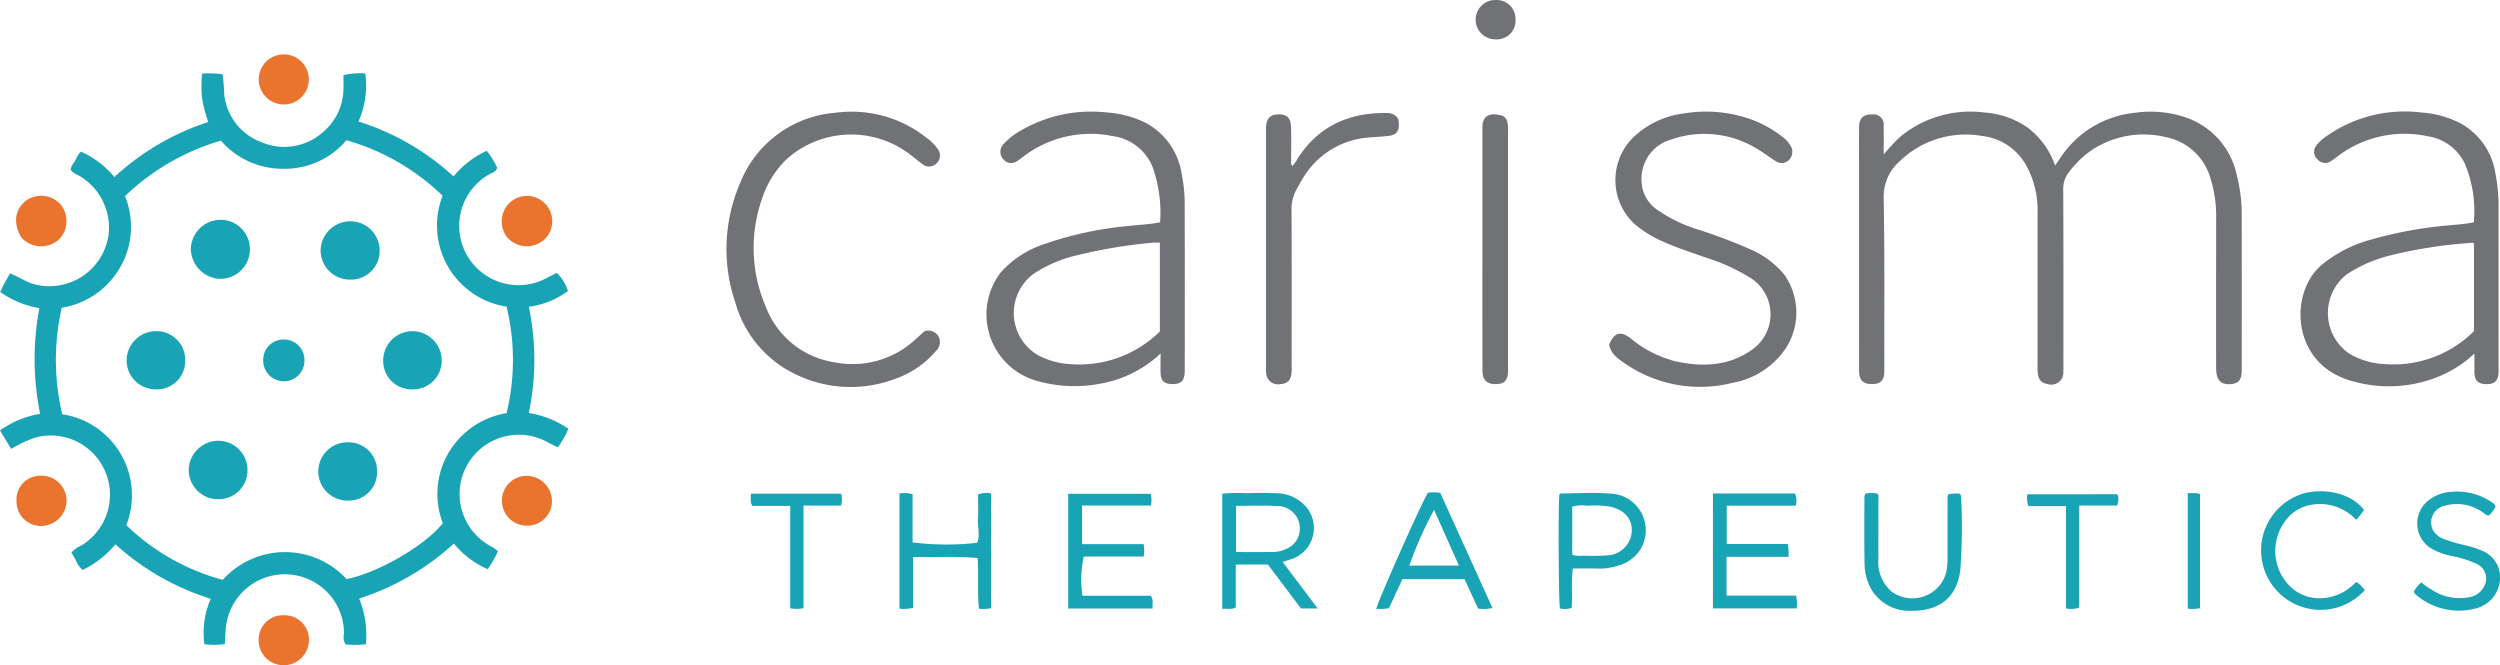
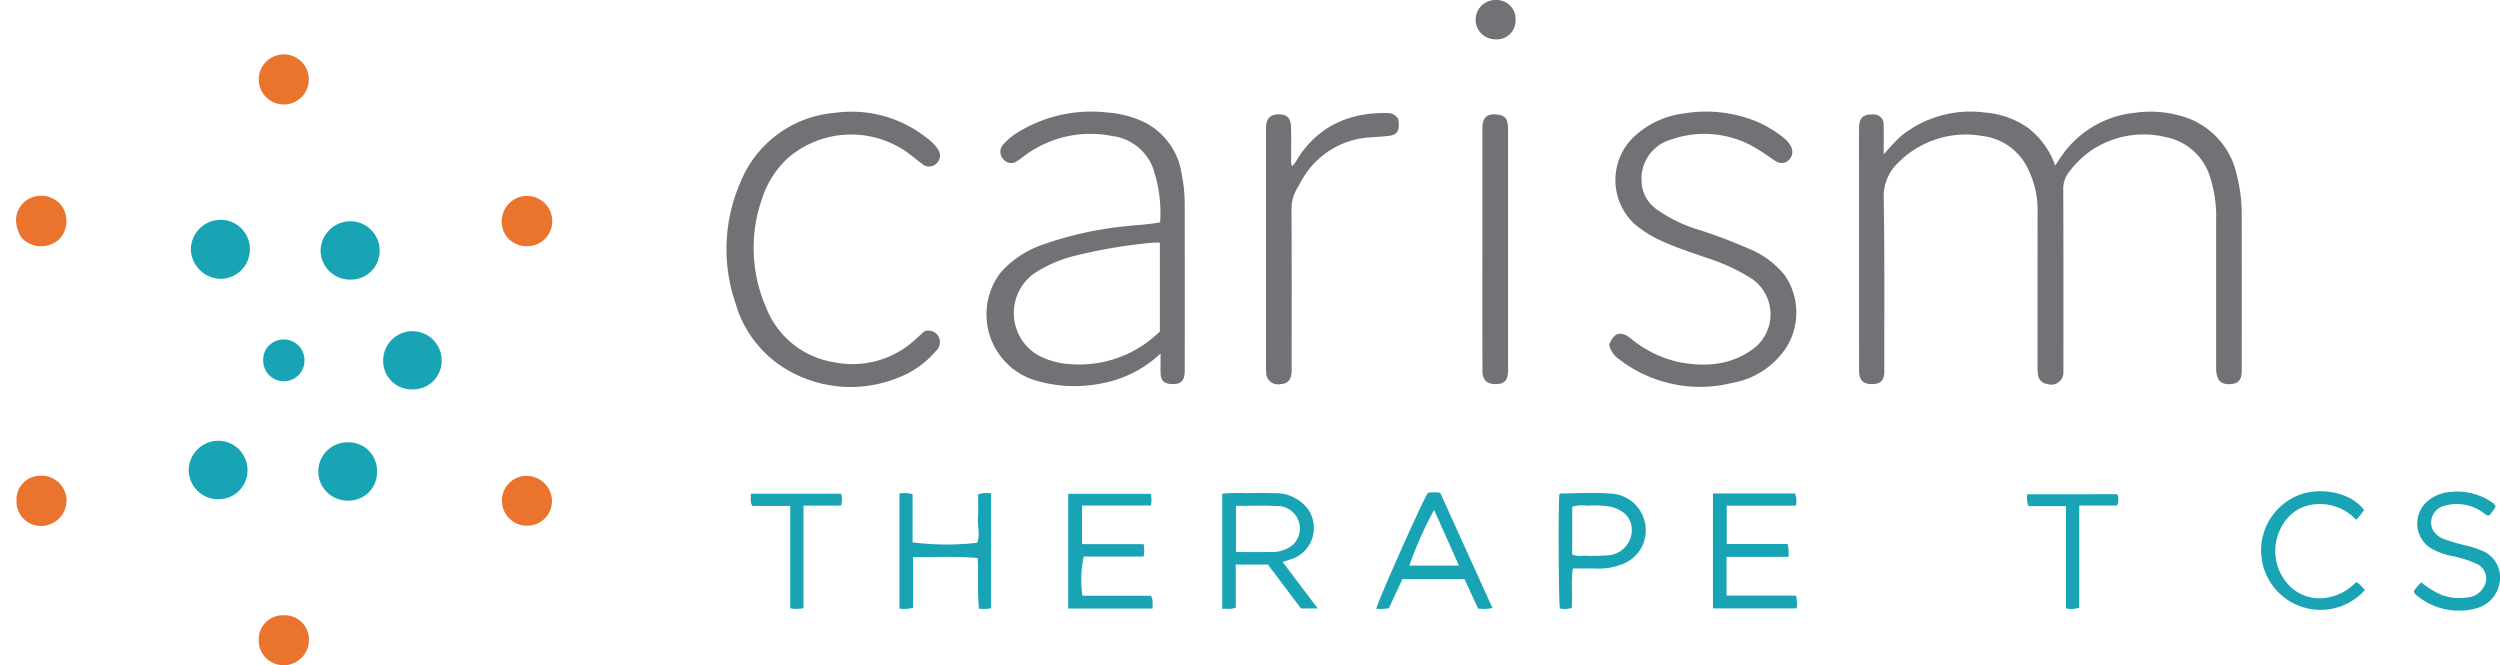
<svg xmlns="http://www.w3.org/2000/svg" id="Layer_1" data-name="Layer 1" viewBox="0 0 280 74.507">
-   <path d="M40.98,72.153a10.205,10.205,0,0,1-2.286.019,1.614,1.614,0,0,1-.163-1.199,6.633,6.633,0,0,0-13.206-.909c-.079.676-.103,1.356-.14,2.067a8.042,8.042,0,0,1-2.29.021,9.425,9.425,0,0,1,.708-5.087,28.525,28.525,0,0,1-10.676-6.102,10.891,10.891,0,0,1-3.67,2.872c-.635-.507-.795-1.325-1.268-1.937a3.239,3.239,0,0,1,1.117-.801,6.636,6.636,0,0,0-5.164-12.088,15.437,15.437,0,0,0-2.698,1.264L0,48.207a10.873,10.873,0,0,1,4.494-1.862,30.647,30.647,0,0,1-.083-11.833A10.728,10.728,0,0,1,.021,32.705,16.061,16.061,0,0,1,1.139,30.63c.932.36,1.718.918,2.644,1.188a6.685,6.685,0,0,0,8.363-5.431,6.73,6.73,0,0,0-3.427-6.787,1.85,1.85,0,0,1-.809-.598,1.499,1.499,0,0,1,.348-.756c.286-.401.399-.914.82-1.26a10.522,10.522,0,0,1,3.734,2.841,28.343,28.343,0,0,1,10.518-6.164A15.31,15.31,0,0,1,22.628,10.98a13.878,13.878,0,0,1,.011-2.738,11.774,11.774,0,0,1,2.288.072,21.891,21.891,0,0,1,.194,2.331,6.442,6.442,0,0,0,4.263,5.32,6.501,6.501,0,0,0,6.816-1.193,6.396,6.396,0,0,0,2.26-4.65c.034-.555.005-1.114.005-1.708A8.446,8.446,0,0,1,40.909,8.22a9.877,9.877,0,0,1-.762,5.39,28.179,28.179,0,0,1,10.653,6.152,10.354,10.354,0,0,1,3.72-2.873,9.861,9.861,0,0,1,1.166,1.895c-.121.474-.538.539-.846.716a6.638,6.638,0,0,0,6.027,11.819c.502-.243.991-.511,1.48-.764a4.803,4.803,0,0,1,1.263,2.032,9.205,9.205,0,0,1-4.384,1.765,28.74,28.74,0,0,1-.001,11.905A10.837,10.837,0,0,1,63.656,48.018a9.558,9.558,0,0,1-1.183,2.088c-.391-.197-.777-.373-1.146-.581a6.638,6.638,0,0,0-6.536,11.555,4.444,4.444,0,0,1,.976.648,10.586,10.586,0,0,1-1.143,2.019A9.964,9.964,0,0,1,50.836,60.876a28.613,28.613,0,0,1-10.61,6.16A10.931,10.931,0,0,1,40.98,72.153ZM24.74,15.755a25.964,25.964,0,0,0-10.74,6.216,9.115,9.115,0,0,1-.554,7.997A9.222,9.222,0,0,1,6.915,34.467a26.417,26.417,0,0,0,.054,11.928,9.18,9.18,0,0,1,7.176,12.425,24.883,24.883,0,0,0,10.804,6.123,9.373,9.373,0,0,1,13.86-.091c3.197-.586,8.626-3.55,10.79-6.261a9.075,9.075,0,0,1,.594-7.797,9.277,9.277,0,0,1,6.542-4.524,25.148,25.148,0,0,0-.002-11.926,9.189,9.189,0,0,1-7.162-12.419,25.482,25.482,0,0,0-10.77-6.217,9.048,9.048,0,0,1-7.008,3.195A9.163,9.163,0,0,1,24.74,15.755Z" fill="#19a4b6" />
  <path d="M230.174,18.543c.415-.602.721-1.1,1.078-1.557a11.363,11.363,0,0,1,7.935-4.364,12.231,12.231,0,0,1,5.956.652,8.74,8.74,0,0,1,5.401,6.441,17.255,17.255,0,0,1,.526,4.33q.013,8.529.003,17.057c0,.186.007.373-.002.559-.043.905-.389,1.293-1.202,1.358-.951.076-1.452-.268-1.612-1.145a5.181,5.181,0,0,1-.052-.926q-.003-8.202.003-16.405a14.165,14.165,0,0,0-.616-4.5,6.498,6.498,0,0,0-4.97-4.676,10.534,10.534,0,0,0-8.536,1.575,11.046,11.046,0,0,0-2.319,2.28,3.056,3.056,0,0,0-.683,2.054c.032,6.524.018,13.049.018,19.574,0,.249.011.498-.007.745a1.356,1.356,0,0,1-1.818,1.402,1.141,1.141,0,0,1-1.009-.954,5.435,5.435,0,0,1-.063-1.113q-.002-8.575.003-17.15a10.304,10.304,0,0,0-1.376-5.434,6.464,6.464,0,0,0-4.844-3.118,10.62,10.62,0,0,0-7.82,1.689,9.706,9.706,0,0,0-1.439,1.18,5.222,5.222,0,0,0-1.756,4.007c.117,6.491.061,12.986.069,19.479.001.985-.389,1.413-1.301,1.435-1.068.026-1.524-.416-1.525-1.521q-.006-10.719-.002-21.438c-0-1.926-.012-3.853.001-5.779.007-1.053.465-1.483,1.485-1.46a1.122,1.122,0,0,1,1.268,1.259c.024,1.024.006,2.048.006,3.216a25.273,25.273,0,0,1,1.825-1.957,12.345,12.345,0,0,1,9.486-2.735,9.651,9.651,0,0,1,4.855,1.721A8.998,8.998,0,0,1,230.174,18.543Z" fill="#717276" />
  <path d="M129.985,39.59a13.069,13.069,0,0,1-6.477,3.327,15.406,15.406,0,0,1-7.464-.284,7.727,7.727,0,0,1-3.974-12.106,11.204,11.204,0,0,1,4.853-3.176,39.409,39.409,0,0,1,9.345-2.03c1.197-.145,2.408-.17,3.665-.426a15.48,15.48,0,0,0-.814-6.121,5.635,5.635,0,0,0-4.561-3.542,12.356,12.356,0,0,0-9.952,2.315,7.697,7.697,0,0,1-.68.49,1.116,1.116,0,0,1-1.518-.165,1.219,1.219,0,0,1-.049-1.69,7.67,7.67,0,0,1,2.047-1.601,15.596,15.596,0,0,1,9.498-1.99,11.546,11.546,0,0,1,4.296,1.111,7.741,7.741,0,0,1,4.141,5.749,16.907,16.907,0,0,1,.345,3.232q.02,9.408.005,18.816c-.001,1.159-.413,1.566-1.489,1.517-.819-.037-1.184-.383-1.215-1.209C129.966,41.131,129.985,40.451,129.985,39.59Zm-.08-12.413a7.457,7.457,0,0,0-.758.003,56.821,56.821,0,0,0-8.807,1.48,14.472,14.472,0,0,0-4.58,2.015,5.456,5.456,0,0,0,.56,9.14,8.596,8.596,0,0,0,3.478.96,12.816,12.816,0,0,0,10.107-3.657Z" fill="#717276" />
-   <path d="M277.133,39.601a13.073,13.073,0,0,1-4.043,2.589,14.764,14.764,0,0,1-10.394.252c-6.008-2.13-6.276-9.62-2.731-12.723a14.792,14.792,0,0,1,5.677-2.906,45.791,45.791,0,0,1,7.762-1.492c1.197-.141,2.409-.164,3.664-.425a13.774,13.774,0,0,0-.995-6.542,5.501,5.501,0,0,0-4.177-3.095,12.384,12.384,0,0,0-10.21,2.348,6.67,6.67,0,0,1-.61.428,1.099,1.099,0,0,1-1.507-.186,1.125,1.125,0,0,1-.103-1.598,4.261,4.261,0,0,1,.797-.779,15.224,15.224,0,0,1,10.903-2.874,11.41,11.41,0,0,1,4.038,1.027,7.69,7.69,0,0,1,4.275,5.756,19.244,19.244,0,0,1,.359,3.791q-.005,9.039-.001,18.078c0,.155.009.311.001.466-.049.938-.423,1.304-1.328,1.304-.965.001-1.352-.375-1.375-1.346-.007-.31-.001-.621-.001-.932C277.133,40.436,277.133,40.127,277.133,39.601Zm-.079-12.415a52.54,52.54,0,0,0-9.291,1.407,15.702,15.702,0,0,0-4.927,2.132,5.514,5.514,0,0,0,.235,8.852,8.55,8.55,0,0,0,4.156,1.212,12.745,12.745,0,0,0,9.861-3.707c0-3.108 0-6.244-.001-9.379C277.085,27.553,277.068,27.403,277.054,27.186Z" fill="#717276" />
  <path d="M180.222,38.625c.533-1.38,1.27-1.603,2.405-.733a12.847,12.847,0,0,0,5.104,2.594c2.953.629,5.839.524,8.406-1.259a4.827,4.827,0,0,0,.008-8.045,21.799,21.799,0,0,0-5.148-2.353c-1.666-.593-3.353-1.13-4.964-1.87a12.708,12.708,0,0,1-2.981-1.887,6.709,6.709,0,0,1-.287-9.519,9.91,9.91,0,0,1,5.836-2.848,14.989,14.989,0,0,1,8.049.868,13.209,13.209,0,0,1,3.04,1.795,3.214,3.214,0,0,1,.86.972,1.27,1.27,0,0,1-.159,1.546,1.145,1.145,0,0,1-1.529.145c-.688-.423-1.329-.921-2.023-1.331a11.244,11.244,0,0,0-9.676-1.07,4.559,4.559,0,0,0-3.305,4.736,3.957,3.957,0,0,0,1.684,3.077,16.194,16.194,0,0,0,4.667,2.276,59.461,59.461,0,0,1,5.918,2.246,10.005,10.005,0,0,1,3.754,2.846,7.382,7.382,0,0,1,.257,7.993,9.075,9.075,0,0,1-6.1,4.074,14.838,14.838,0,0,1-12.689-2.637A2.689,2.689,0,0,1,180.222,38.625Z" fill="#717276" />
  <path d="M103.52,37.118a1.288,1.288,0,0,1,1.607.595,1.336,1.336,0,0,1-.319,1.615,10.389,10.389,0,0,1-4.31,3.01,14.096,14.096,0,0,1-11.482-.46A12.676,12.676,0,0,1,82.379,33.962a18.651,18.651,0,0,1,.515-13.462A12.509,12.509,0,0,1,93.496,12.638a13.524,13.524,0,0,1,10.317,2.827,5.056,5.056,0,0,1,1.239,1.254,1.204,1.204,0,0,1-.186,1.61,1.182,1.182,0,0,1-1.61.008c-.523-.39-1.024-.809-1.547-1.199a10.85,10.85,0,0,0-13.519.61A10.684,10.684,0,0,0,85.372,22.188a16.607,16.607,0,0,0,.401,12.176,9.803,9.803,0,0,0,7.612,6.2,10.361,10.361,0,0,0,9.167-2.572C102.873,37.7,103.196,37.41,103.52,37.118Z" fill="#717276" />
  <path d="M144.722,18.607a2.952,2.952,0,0,0,.598-.827c2.342-3.669,5.782-5.189,10.037-5.12a1.398,1.398,0,0,1,1.232.639,4.564,4.564,0,0,1,.081.588c.018.873-.309,1.248-1.188,1.34-.648.068-1.299.108-1.949.155a9.393,9.393,0,0,0-7.691,4.721c-.211.343-.393.704-.596,1.053a4.534,4.534,0,0,0-.596,2.391c.031,5.776.016,11.552.016,17.328,0,.248.008.497-.003.745-.042.93-.432,1.358-1.269,1.403a1.325,1.325,0,0,1-1.585-1.3,8.997,8.997,0,0,1-.014-.931q-.001-13.043-.001-26.086c0-.155-.008-.311 0-.466.052-1.002.486-1.431,1.442-1.429.907.002,1.316.376,1.355,1.396.047,1.24.012,2.484.019,3.726A1.055,1.055,0,0,0,144.722,18.607Z" fill="#717276" />
  <path d="M166.029,27.91q-0-6.525-0-13.049c0-.186 0-.373-0-.559-.006-1.523,1.01-1.651,2.092-1.382a.937.937,0,0,1,.686.696,3.496,3.496,0,0,1,.095,1.014q0,13.189.001,26.379c0,.186.006.373-.001.559-.039,1.056-.42,1.453-1.392,1.454-.982.001-1.473-.472-1.475-1.503Q166.018,34.714,166.029,27.91Z" fill="#717276" />
  <path d="M143.655,62.933l3.927,5.213h-1.875l-3.706-4.919h-3.596v4.808c-.545.275-1.0.098-1.512.16V55.295a19.938,19.938,0,0,1,2.646-.062c1.057-.018,2.117-.047,3.172.006a4.494,4.494,0,0,1,3.798,1.813A3.673,3.673,0,0,1,144.567,62.645C144.301,62.731,144.035,62.813,143.655,62.933Zm-5.221-6.275v5.169c1.477,0,2.872.011,4.266-.006a3.553,3.553,0,0,0,1.347-.338,2.41,2.41,0,0,0,1.441-1.597,2.519,2.519,0,0,0-2.527-3.21C141.479,56.589,139.989,56.658,138.434,56.658Z" fill="#19a4b6" />
  <path d="M128.09,60.945a3.849,3.849,0,0,1-.003,1.384h-6.711a12.44,12.44,0,0,0-.142,4.393h7.657c.334.51.15.959.197,1.436h-9.454V55.308h9.249a2.825,2.825,0,0,1,.006,1.314h-7.701v4.324Z" fill="#19a4b6" />
  <path d="M191.85,55.266h9.188a2.088,2.088,0,0,1,.091,1.37h-7.733V60.929h6.822a4.711,4.711,0,0,1,.094,1.438h-6.938V66.706h7.782a3.699,3.699,0,0,1,.067,1.436h-9.374Z" fill="#19a4b6" />
  <path d="M100.739,55.265a3.501,3.501,0,0,1,1.47.082V60.747a30.341,30.341,0,0,0,7.233.044c.355-.869.029-1.803.089-2.711.059-.894.013-1.794.013-2.706a2.68,2.68,0,0,1,1.458-.11V68.122a4.565,4.565,0,0,1-1.357.054c-.193-1.849-.034-3.7-.144-5.672-2.407-.227-4.771-.069-7.241-.117v5.695a4.444,4.444,0,0,1-1.521.088Z" fill="#19a4b6" />
  <path d="M167.155,68.092a4.253,4.253,0,0,1-1.61.063c-.49-1.063-.994-2.154-1.519-3.293h-6.955l-1.515,3.26a5.494,5.494,0,0,1-1.407.064c.077-.666,5.058-11.847,5.772-12.995a4.882,4.882,0,0,1,1.382-.001Zm-3.753-4.741-2.783-6.237a41.008,41.008,0,0,0-2.771,6.237Z" fill="#19a4b6" />
-   <path d="M208.886,55.298a3.375,3.375,0,0,1,1.357-.021c.232.214.136.478.137.712.005,2.203-.009,4.406-.001,6.608a4.365,4.365,0,0,0,1.476,3.654,3.933,3.933,0,0,0,6.111-2.089,8.189,8.189,0,0,0,.157-1.756c-.004-2.265.002-4.529.007-6.794a1.232,1.232,0,0,1,.064-.239,3.587,3.587,0,0,1,1.316-.069c.057.111.132.189.133.268A66.311,66.311,0,0,1,219.564,63.752c-.357,3.236-2.451,4.714-5.533,4.657a4.926,4.926,0,0,1-4.395-2.327,5.862,5.862,0,0,1-.805-3.021c-.048-2.45-.02-4.902-.019-7.352A2.569,2.569,0,0,1,208.886,55.298Z" fill="#19a4b6" />
  <path d="M270.355,66.215a4.552,4.552,0,0,1,.829-.988,9.769,9.769,0,0,0,2.11,1.332,5.692,5.692,0,0,0,3.106.35,2.282,2.282,0,0,0,1.835-1.262,1.79,1.79,0,0,0-.862-2.501,12.318,12.318,0,0,0-2.928-.901,8.565,8.565,0,0,1-1.92-.69,3.278,3.278,0,0,1-.46-5.564,4.402,4.402,0,0,1,2.405-.897,6.896,6.896,0,0,1,4.748,1.251.661.661,0,0,1,.282.412,4.651,4.651,0,0,1-.712.964c-.302.042-.434-.143-.614-.26a4.981,4.981,0,0,0-4.414-.805,1.916,1.916,0,0,0-1.27,2.721,2.385,2.385,0,0,0,1.199.985,19.194,19.194,0,0,0,2.677.768,12.968,12.968,0,0,1,1.583.53,3.215,3.215,0,0,1,2.035,3.418,3.559,3.559,0,0,1-2.631,3.05,7.385,7.385,0,0,1-6.735-1.488A.62.62,0,0,1,270.355,66.215Z" fill="#19a4b6" />
  <path d="M176.159,63.673c-.214,1.528-.012,2.956-.131,4.405a2.386,2.386,0,0,1-1.319.067c-.146-.814-.193-11.144-.067-12.761.045-.041.09-.115.135-.116,1.832-.01,3.673-.131,5.494.007a4.114,4.114,0,0,1,3.431,6.295,4.169,4.169,0,0,1-2.426,1.763,6.535,6.535,0,0,1-2.289.347C178.091,63.649,177.192,63.673,176.159,63.673Zm-.07-1.54a3.408,3.408,0,0,0,1.282.103,24.01,24.01,0,0,0,2.701-.036,2.871,2.871,0,0,0,2.69-2.732c.035-1.392-.829-2.363-2.435-2.726a11.522,11.522,0,0,0-2.6-.099,3.588,3.588,0,0,0-1.637.117Z" fill="#19a4b6" />
  <path d="M263.873,65.186c.482.205.686.61,1.006.885a6.659,6.659,0,1,1-7.003-10.768c2.29-.696,5.465-.12,6.899,1.82a8.996,8.996,0,0,1-.882,1.1,5.533,5.533,0,0,0-5.64-1.541,4.56,4.56,0,0,0-2.514,1.975,5.581,5.581,0,0,0,.805,7.076,4.737,4.737,0,0,0,3.769,1.245A5.625,5.625,0,0,0,263.873,65.186Z" fill="#19a4b6" />
  <path d="M89.992,68.111a3.629,3.629,0,0,1-1.488.017V56.664H84.264c-.288-.48-.139-.897-.163-1.376h10.1a2.2,2.2,0,0,1-.014,1.341h-4.194Z" fill="#19a4b6" />
  <path d="M237.109,55.354a.7.7,0,0,1,.141.513,1.398,1.398,0,0,1-.143.75h-4.233V68.053a2.818,2.818,0,0,1-1.486.09V56.685h-4.199a2.444,2.444,0,0,1-.124-1.33Z" fill="#19a4b6" />
  <path d="M1.85,56.078a2.655,2.655,0,0,1,2.671-2.796,2.801,2.801,0,0,1,2.934,2.703A2.868,2.868,0,0,1,4.713,58.907,2.738,2.738,0,0,1,1.85,56.078Z" fill="#ea742e" />
  <path d="M2.377,26.575c-1.177-2.028-.343-3.465.599-4.149a2.921,2.921,0,0,1,3.805.466,2.954,2.954,0,0,1-.095,3.844A2.972,2.972,0,0,1,2.377,26.575Z" fill="#ea742e" />
  <path d="M56.845,26.628a2.883,2.883,0,0,1,.588-4.197,2.829,2.829,0,0,1,3.665,4.262A2.92,2.92,0,0,1,56.845,26.628Z" fill="#ea742e" />
  <path d="M31.846,68.911a2.713,2.713,0,0,1,2.753,2.862,2.83,2.83,0,0,1-2.936,2.733,2.789,2.789,0,0,1-2.688-2.959A2.709,2.709,0,0,1,31.846,68.911Z" fill="#ea742e" />
  <path d="M34.589,8.856A2.805,2.805,0,1,1,28.98,8.833a2.805,2.805,0,0,1,5.609.023Z" fill="#ea742e" />
  <path d="M59.039,58.877a2.786,2.786,0,0,1-2.82-2.707,2.754,2.754,0,0,1,2.761-2.871,2.846,2.846,0,0,1,2.839,2.736A2.755,2.755,0,0,1,59.039,58.877Z" fill="#ea742e" />
-   <path d="M245.032,55.233c.37,0,.677-.009.983.004a2.004,2.004,0,0,1,.391.103v12.772a3.653,3.653,0,0,1-1.374.047Z" fill="#19a4b6" />
  <path d="M169.741,2.239a2.091,2.091,0,0,1-2.257,2.166,2.203,2.203,0,1,1,.056-4.405A2.122,2.122,0,0,1,169.741,2.239Z" fill="#717276" />
  <path d="M27.988,27.973A3.301,3.301,0,0,1,24.618,31.229a3.405,3.405,0,0,1-3.242-3.32,3.341,3.341,0,0,1,3.354-3.292A3.28,3.28,0,0,1,27.988,27.973Z" fill="#19a4b6" />
  <path d="M39.217,31.317a3.282,3.282,0,0,1-3.31-3.306,3.343,3.343,0,0,1,3.326-3.228A3.278,3.278,0,0,1,42.52,28.121,3.213,3.213,0,0,1,39.217,31.317Z" fill="#19a4b6" />
  <path d="M24.469,55.912a3.286,3.286,0,0,1-3.335-3.279,3.333,3.333,0,0,1,3.272-3.267,3.276,3.276,0,0,1,3.313,3.302A3.228,3.228,0,0,1,24.469,55.912Z" fill="#19a4b6" />
  <path d="M42.225,52.755a3.167,3.167,0,0,1-3.253,3.312,3.265,3.265,0,1,1-0-6.529A3.179,3.179,0,0,1,42.225,52.755Z" fill="#19a4b6" />
-   <path d="M17.4,43.607a3.247,3.247,0,0,1-3.219-3.278,3.311,3.311,0,0,1,3.285-3.243,3.22,3.22,0,0,1,3.277,3.308A3.163,3.163,0,0,1,17.4,43.607Z" fill="#19a4b6" />
  <path d="M46.189,43.609a3.176,3.176,0,0,1-3.271-3.298,3.275,3.275,0,0,1,6.549.003A3.202,3.202,0,0,1,46.189,43.609Z" fill="#19a4b6" />
-   <path d="M31.796,38.024a2.291,2.291,0,0,1,2.304,2.302,2.311,2.311,0,1,1-4.621.076A2.269,2.269,0,0,1,31.796,38.024Z" fill="#19a4b6" />
+   <path d="M31.796,38.024a2.291,2.291,0,0,1,2.304,2.302,2.311,2.311,0,1,1-4.621.076A2.269,2.269,0,0,1,31.796,38.024" fill="#19a4b6" />
</svg>